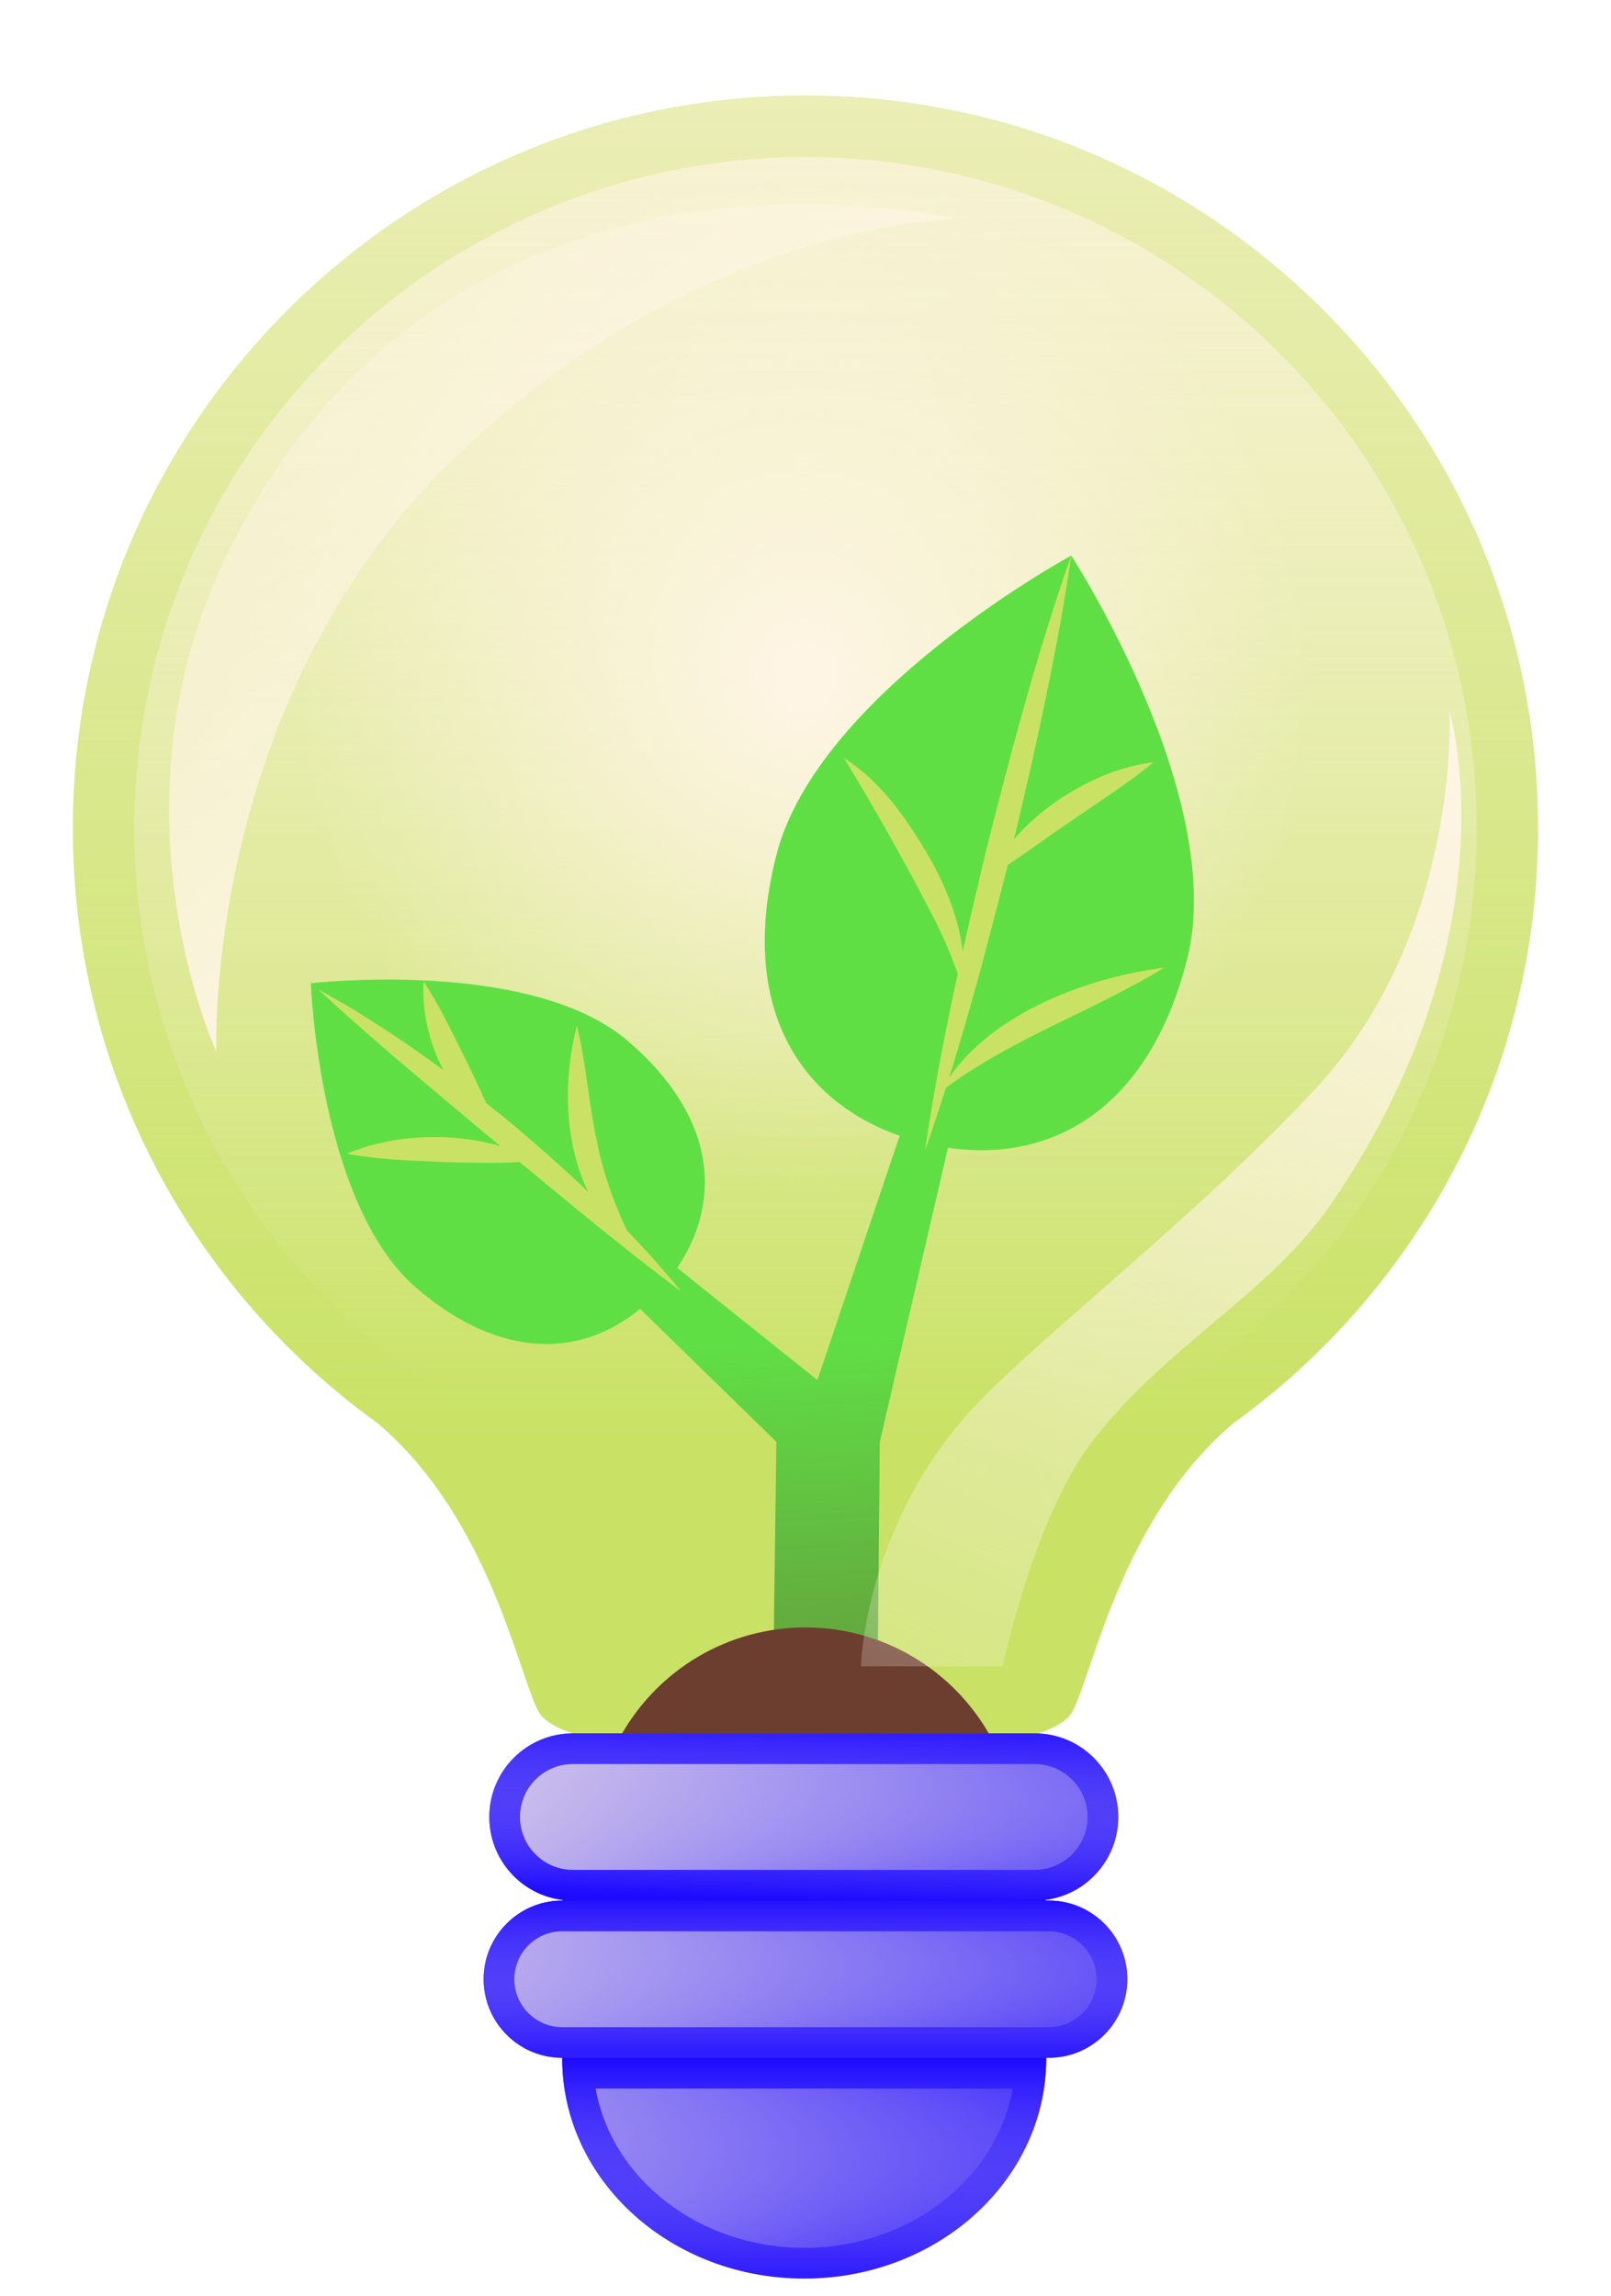
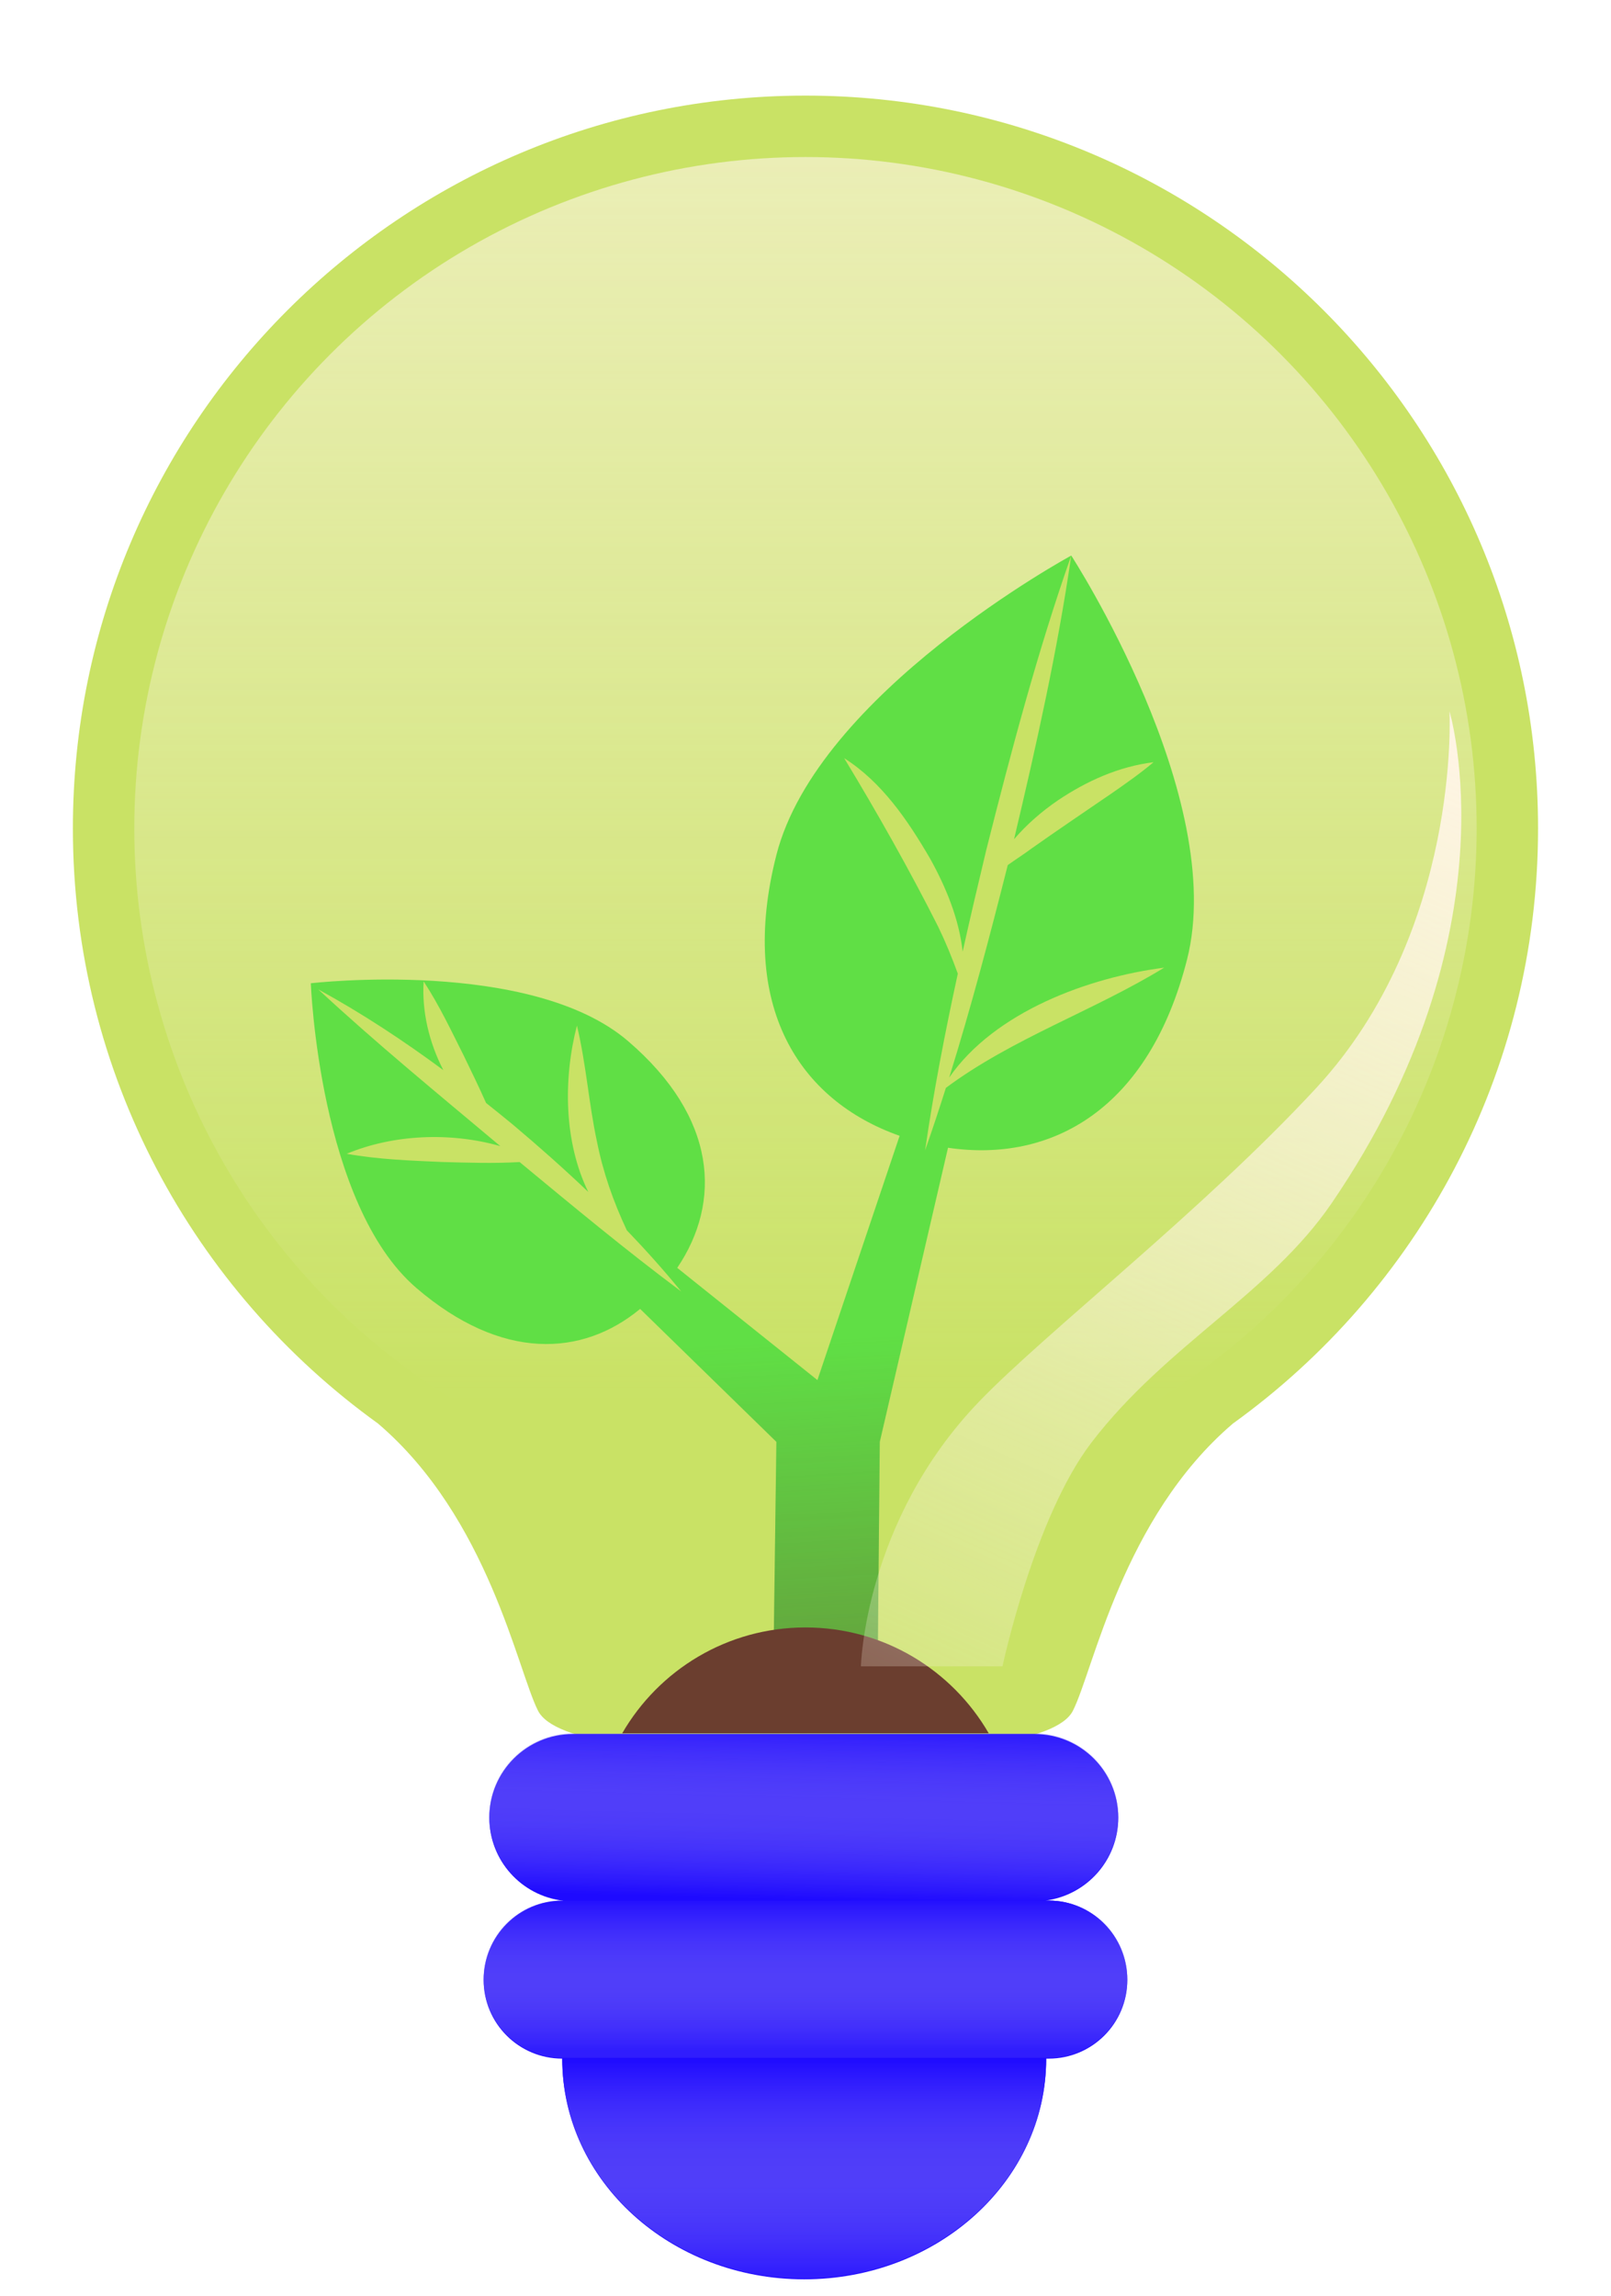
<svg xmlns="http://www.w3.org/2000/svg" xmlns:xlink="http://www.w3.org/1999/xlink" enable-background="new 0 0 335.686 500" height="525.9" preserveAspectRatio="xMidYMid meet" version="1.0" viewBox="-16.7 -21.9 369.1 525.9" width="369.1" zoomAndPan="magnify">
  <filter id="c" xlink:actuate="onLoad" xlink:show="other" xlink:type="simple">
    <feGaussianBlur stdDeviation="4" />
  </filter>
  <g>
    <g id="change1_1">
      <path d="M335.686,167.843c0-92.697-75.146-167.843-167.843-167.843 S0,75.146,0,167.843c0,56.172,27.6,105.893,69.972,136.36h-0.013 c25.228,21.57,31.874,56.378,36.605,65.728c3.709,7.329,27.436,9.913,61.28,9.913 s57.571-2.584,61.28-9.913c4.731-9.35,11.378-44.157,36.605-65.728h-0.013 C308.087,273.737,335.686,224.016,335.686,167.843z" fill="#C9E265" />
    </g>
    <g id="change2_1">
-       <path d="M223.57,413.423h-0.777c-0-0.057-0.001-0.115-0.001-0.172 c9.425-1.2,16.717-9.232,16.717-18.983v-0 c0-10.579-8.576-19.155-19.155-19.155h-105.791c-10.579,0-19.155,8.576-19.155,19.155 v0c0,9.815,7.385,17.893,16.9,19.011c-0,0.048-0,0.096-0.001,0.144 h-0.19c-9.948,0-18.013,8.065-18.013,18.013s8.064,18.013,18.013,18.013h0 c-0,0.064-0,0.114-0,0.145c0,27.839,24.82,50.406,55.436,50.406 s55.436-22.568,55.436-50.406c0-0.031,0-0.081,0-0.145h0.581 c9.948,0,18.012-8.065,18.012-18.013S233.518,413.423,223.57,413.423z" fill="#1E0AFF" />
+       <path d="M223.57,413.423h-0.777c9.425-1.2,16.717-9.232,16.717-18.983v-0 c0-10.579-8.576-19.155-19.155-19.155h-105.791c-10.579,0-19.155,8.576-19.155,19.155 v0c0,9.815,7.385,17.893,16.9,19.011c-0,0.048-0,0.096-0.001,0.144 h-0.19c-9.948,0-18.013,8.065-18.013,18.013s8.064,18.013,18.013,18.013h0 c-0,0.064-0,0.114-0,0.145c0,27.839,24.82,50.406,55.436,50.406 s55.436-22.568,55.436-50.406c0-0.031,0-0.081,0-0.145h0.581 c9.948,0,18.012-8.065,18.012-18.013S233.518,413.423,223.57,413.423z" fill="#1E0AFF" />
    </g>
    <linearGradient gradientUnits="userSpaceOnUse" id="a" x1="167.553" x2="167.553" xlink:actuate="onLoad" xlink:show="other" xlink:type="simple" y1="449.593" y2="498.765">
      <stop offset="0" stop-color="#1e0aff" />
      <stop offset="1" stop-color="#fff5e6" stop-opacity=".1" />
    </linearGradient>
    <path d="M112.117,449.593C112.117,477.432,136.936,500,167.553,500 s55.436-22.568,55.436-50.407H112.117z" fill="url(#a)" />
    <linearGradient gradientUnits="userSpaceOnUse" id="b" x1="167.843" x2="167.843" xlink:actuate="onLoad" xlink:show="other" xlink:type="simple" y1="-36.497" y2="311.072">
      <stop offset="0" stop-color="#fff5e6" />
      <stop offset="1" stop-color="#fff5e6" stop-opacity="0" />
    </linearGradient>
-     <circle cx="167.843" cy="167.843" fill="url(#b)" opacity=".7" r="167.843" />
    <g filter="url(#c)" opacity=".7">
      <linearGradient gradientUnits="userSpaceOnUse" id="d" x1="167.843" x2="167.843" xlink:actuate="onLoad" xlink:show="other" xlink:type="simple" y1="-19.37" y2="299.067">
        <stop offset="0" stop-color="#fff5e6" />
        <stop offset="1" stop-color="#fff5e6" stop-opacity="0" />
      </linearGradient>
      <circle cx="167.843" cy="167.843" fill="url(#d)" r="153.775" />
    </g>
    <g filter="url(#c)">
      <radialGradient cx="167.458" cy="133.611" gradientUnits="userSpaceOnUse" id="e" r="117.166" xlink:actuate="onLoad" xlink:show="other" xlink:type="simple">
        <stop offset="0" stop-color="#fff5e6" />
        <stop offset="1" stop-color="#fff5e6" stop-opacity="0" />
      </radialGradient>
-       <circle cx="167.458" cy="133.611" fill="url(#e)" r="118.041" />
    </g>
    <g id="change3_1">
      <path d="M228.737,105.351c0,0-58.106,31.471-67.561,68.597 c-8.822,34.642,5.216,56.201,28.239,64.307l-18.835,55.951l-32.118-25.705 c10.222-15.121,9.155-34.431-11.267-51.939 c-22.318-19.134-72.682-13.248-72.682-13.248s1.877,50.672,24.196,69.806 c19.523,16.737,37.976,15.748,51.254,4.784l31.214,30.446l-0.757,57.022h23.911 l0.541-57.022l15.63-67.36c23.795,3.495,46.032-8.827,54.756-43.084 C264.713,160.781,228.737,105.351,228.737,105.351z" fill="#60DF45" />
    </g>
    <linearGradient gradientUnits="userSpaceOnUse" id="f" x1="169.656" x2="160.719" xlink:actuate="onLoad" xlink:show="other" xlink:type="simple" y1="449.188" y2="285.335">
      <stop offset="0" stop-color="#6b3e2f" />
      <stop offset="1" stop-color="#6b3e2f" stop-opacity="0" />
    </linearGradient>
    <path d="M228.737,105.351c0,0-58.106,31.471-67.561,68.597 c-8.822,34.642,5.216,56.201,28.239,64.307l-18.835,55.951l-32.118-25.705 c10.222-15.121,9.155-34.431-11.267-51.939 c-22.318-19.134-72.682-13.248-72.682-13.248s1.877,50.672,24.196,69.806 c19.523,16.737,37.976,15.748,51.254,4.784l31.214,30.446l-0.757,57.022h23.911 l0.541-57.022l15.63-67.36c23.795,3.495,46.032-8.827,54.756-43.084 C264.713,160.781,228.737,105.351,228.737,105.351z" fill="url(#f)" opacity=".8" />
    <g id="change4_1">
      <path d="M167.843,350.865c-17.947,0-33.606,9.757-41.992,24.247h83.983 C201.449,360.622,185.79,350.865,167.843,350.865z" fill="#6B3E2F" />
    </g>
    <g id="change1_2">
      <path d="M195.254,241.576c1.927-13.396,4.563-26.984,7.493-40.466 c-1.354-3.714-2.803-7.253-4.476-10.704c-6.391-12.706-14.138-26.424-21.558-38.644 c8.679,5.505,14.6,14.279,19.678,22.988c3.611,6.488,6.643,13.808,7.466,21.308 c1.745-7.824,3.569-15.602,5.408-23.266 c5.659-22.435,11.795-45.638,19.472-67.441 c-3.116,21.577-8.037,43.653-13.107,64.975c2.913-3.401,6.338-6.368,10.018-8.887 c6.6-4.438,13.968-7.773,21.94-8.754c-3.09,2.602-6.257,4.801-9.391,6.992 c-5.524,3.786-13.271,9.018-18.662,12.843c-1.529,1.148-3.494,2.407-5.344,3.725 c-4.075,16.131-8.412,32.614-13.417,48.662 c10.395-15.04,31.933-22.953,49.239-25.163 c-16.122,9.885-34.73,16.168-49.996,27.526 C198.49,232.086,196.914,236.868,195.254,241.576z M126.906,259.888 c-3.1-6.615-5.428-13.215-6.862-20.437c-1.872-8.716-2.439-17.615-4.565-26.442 c-3.132,12.153-3.021,26.622,2.6,38.101 c-5.589-5.325-11.368-10.453-17.277-15.42c-2.03-1.675-4.08-3.327-6.142-4.964 c-1.601-3.633-3.335-7.151-5.082-10.781c-2.93-5.828-5.577-11.475-9.217-17.068 c-0.438,6.872,1.251,14.01,4.505,20.326c-9.147-6.758-18.651-13.023-28.654-18.491 c13.279,12.314,27.163,23.696,40.991,35.302c0.242,0.199,0.483,0.399,0.725,0.599 c-11.455-3.253-24.503-2.697-35.201,1.761c7.381,1.312,14.509,1.553,21.869,1.878 c5.975,0.168,11.792,0.363,17.757,0.017 c12.18,10.073,24.294,20.146,37.016,29.637 C135.411,269.05,131.234,264.396,126.906,259.888z" fill="#C9E265" />
    </g>
    <g filter="url(#c)">
      <linearGradient gradientUnits="userSpaceOnUse" id="g" x1="308.475" x2="175.175" xlink:actuate="onLoad" xlink:show="other" xlink:type="simple" y1="136.446" y2="437.791">
        <stop offset="0" stop-color="#fff5e6" />
        <stop offset="1" stop-color="#fff5e6" stop-opacity="0" />
      </linearGradient>
      <path d="M284.845,227.327c33.255-35.916,30.549-86.314,30.549-86.314 s15.325,50.673-26.963,112.629c-14.234,20.854-37.863,32.44-55.031,54.825 c-13.151,17.147-20.417,51.306-20.417,51.306h-32.436 c0,0,0.766-33.34,27.131-60.699C222.989,283.184,258.835,255.418,284.845,227.327z" fill="url(#g)" />
    </g>
    <g filter="url(#c)">
      <linearGradient gradientUnits="userSpaceOnUse" id="h" x1="141.999" x2="26.01" xlink:actuate="onLoad" xlink:show="other" xlink:type="simple" y1="159.593" y2="-10.848">
        <stop offset="0" stop-color="#fff5e6" />
        <stop offset="1" stop-color="#fff5e6" stop-opacity="0" />
      </linearGradient>
-       <path d="M202.186,28.302c0,0-59.583,0.497-115.812,55.739 c-56.591,55.598-53.503,134.926-53.503,134.926S7.023,163.342,35.157,105.518 C86.496,0,202.186,28.302,202.186,28.302z" fill="url(#h)" />
    </g>
    <linearGradient gradientUnits="userSpaceOnUse" id="i" x1="167.961" x2="166.968" xlink:actuate="onLoad" xlink:show="other" xlink:type="simple" y1="374.834" y2="413.232">
      <stop offset="0" stop-color="#fff5e6" stop-opacity=".1" />
      <stop offset="1" stop-color="#1e0aff" />
    </linearGradient>
    <path d="M220.353,413.423H114.563c-10.579,0-19.155-8.576-19.155-19.155 v-0c0-10.579,8.576-19.155,19.155-19.155h105.791 c10.579,0,19.155,8.576,19.155,19.155v0 C239.509,404.847,230.933,413.423,220.353,413.423z" fill="url(#i)" />
    <linearGradient gradientUnits="userSpaceOnUse" id="j" x1="167.843" x2="167.843" xlink:actuate="onLoad" xlink:show="other" xlink:type="simple" y1="412.281" y2="447.706">
      <stop offset="0" stop-color="#1e0aff" />
      <stop offset="1" stop-color="#fff5e6" stop-opacity=".1" />
    </linearGradient>
    <path d="M223.57,449.448H112.117c-9.948,0-18.013-8.065-18.013-18.013 v-0c0-9.948,8.065-18.013,18.013-18.013H223.57 c9.948,0,18.013,8.065,18.013,18.013v0 C241.583,441.384,233.518,449.448,223.57,449.448z" fill="url(#j)" />
    <linearGradient gradientUnits="userSpaceOnUse" id="k" x1="103.673" x2="236.08" xlink:actuate="onLoad" xlink:show="other" xlink:type="simple" y1="367.904" y2="479.125">
      <stop offset="0" stop-color="#fff5e6" />
      <stop offset="1" stop-color="#fff5e6" stop-opacity="0" />
    </linearGradient>
-     <path d="M167.552,492.965 c-23.827,0-44.062-15.573-47.792-36.483h95.587 C211.615,477.393,191.38,492.965,167.552,492.965z M112.116,442.414 c-6.053,0-10.978-4.925-10.978-10.978s4.925-10.978,10.978-10.978h111.455 c6.053,0,10.978,4.925,10.978,10.978s-4.925,10.978-10.978,10.978H112.116z M114.563,406.389c-6.684,0-12.121-5.438-12.121-12.121 c0-6.683,5.438-12.121,12.121-12.121h105.79c6.684,0,12.121,5.438,12.121,12.121 c0,6.684-5.438,12.121-12.121,12.121H114.563z" fill="url(#k)" filter="url(#c)" />
    <g id="change2_2">
      <path d="M223.57,413.423h-0.777 c-0-0.057-0.001-0.115-0.001-0.172c9.425-1.2,16.717-9.232,16.717-18.983 v-0c0-10.579-8.576-19.155-19.155-19.155h-105.791 c-10.579,0-19.155,8.576-19.155,19.155v0c0,9.815,7.385,17.893,16.9,19.011 c-0,0.048-0,0.096-0.001,0.144h-0.19 c-9.948,0-18.013,8.065-18.013,18.013s8.064,18.013,18.013,18.013h0 c-0,0.064-0,0.114-0,0.145c0,27.839,24.82,50.406,55.436,50.406 s55.436-22.568,55.436-50.406c0-0.031,0-0.081,0-0.145h0.581 c9.948,0,18.012-8.065,18.012-18.013S233.518,413.423,223.57,413.423z" fill="#1E0AFF" opacity=".2" />
    </g>
  </g>
</svg>